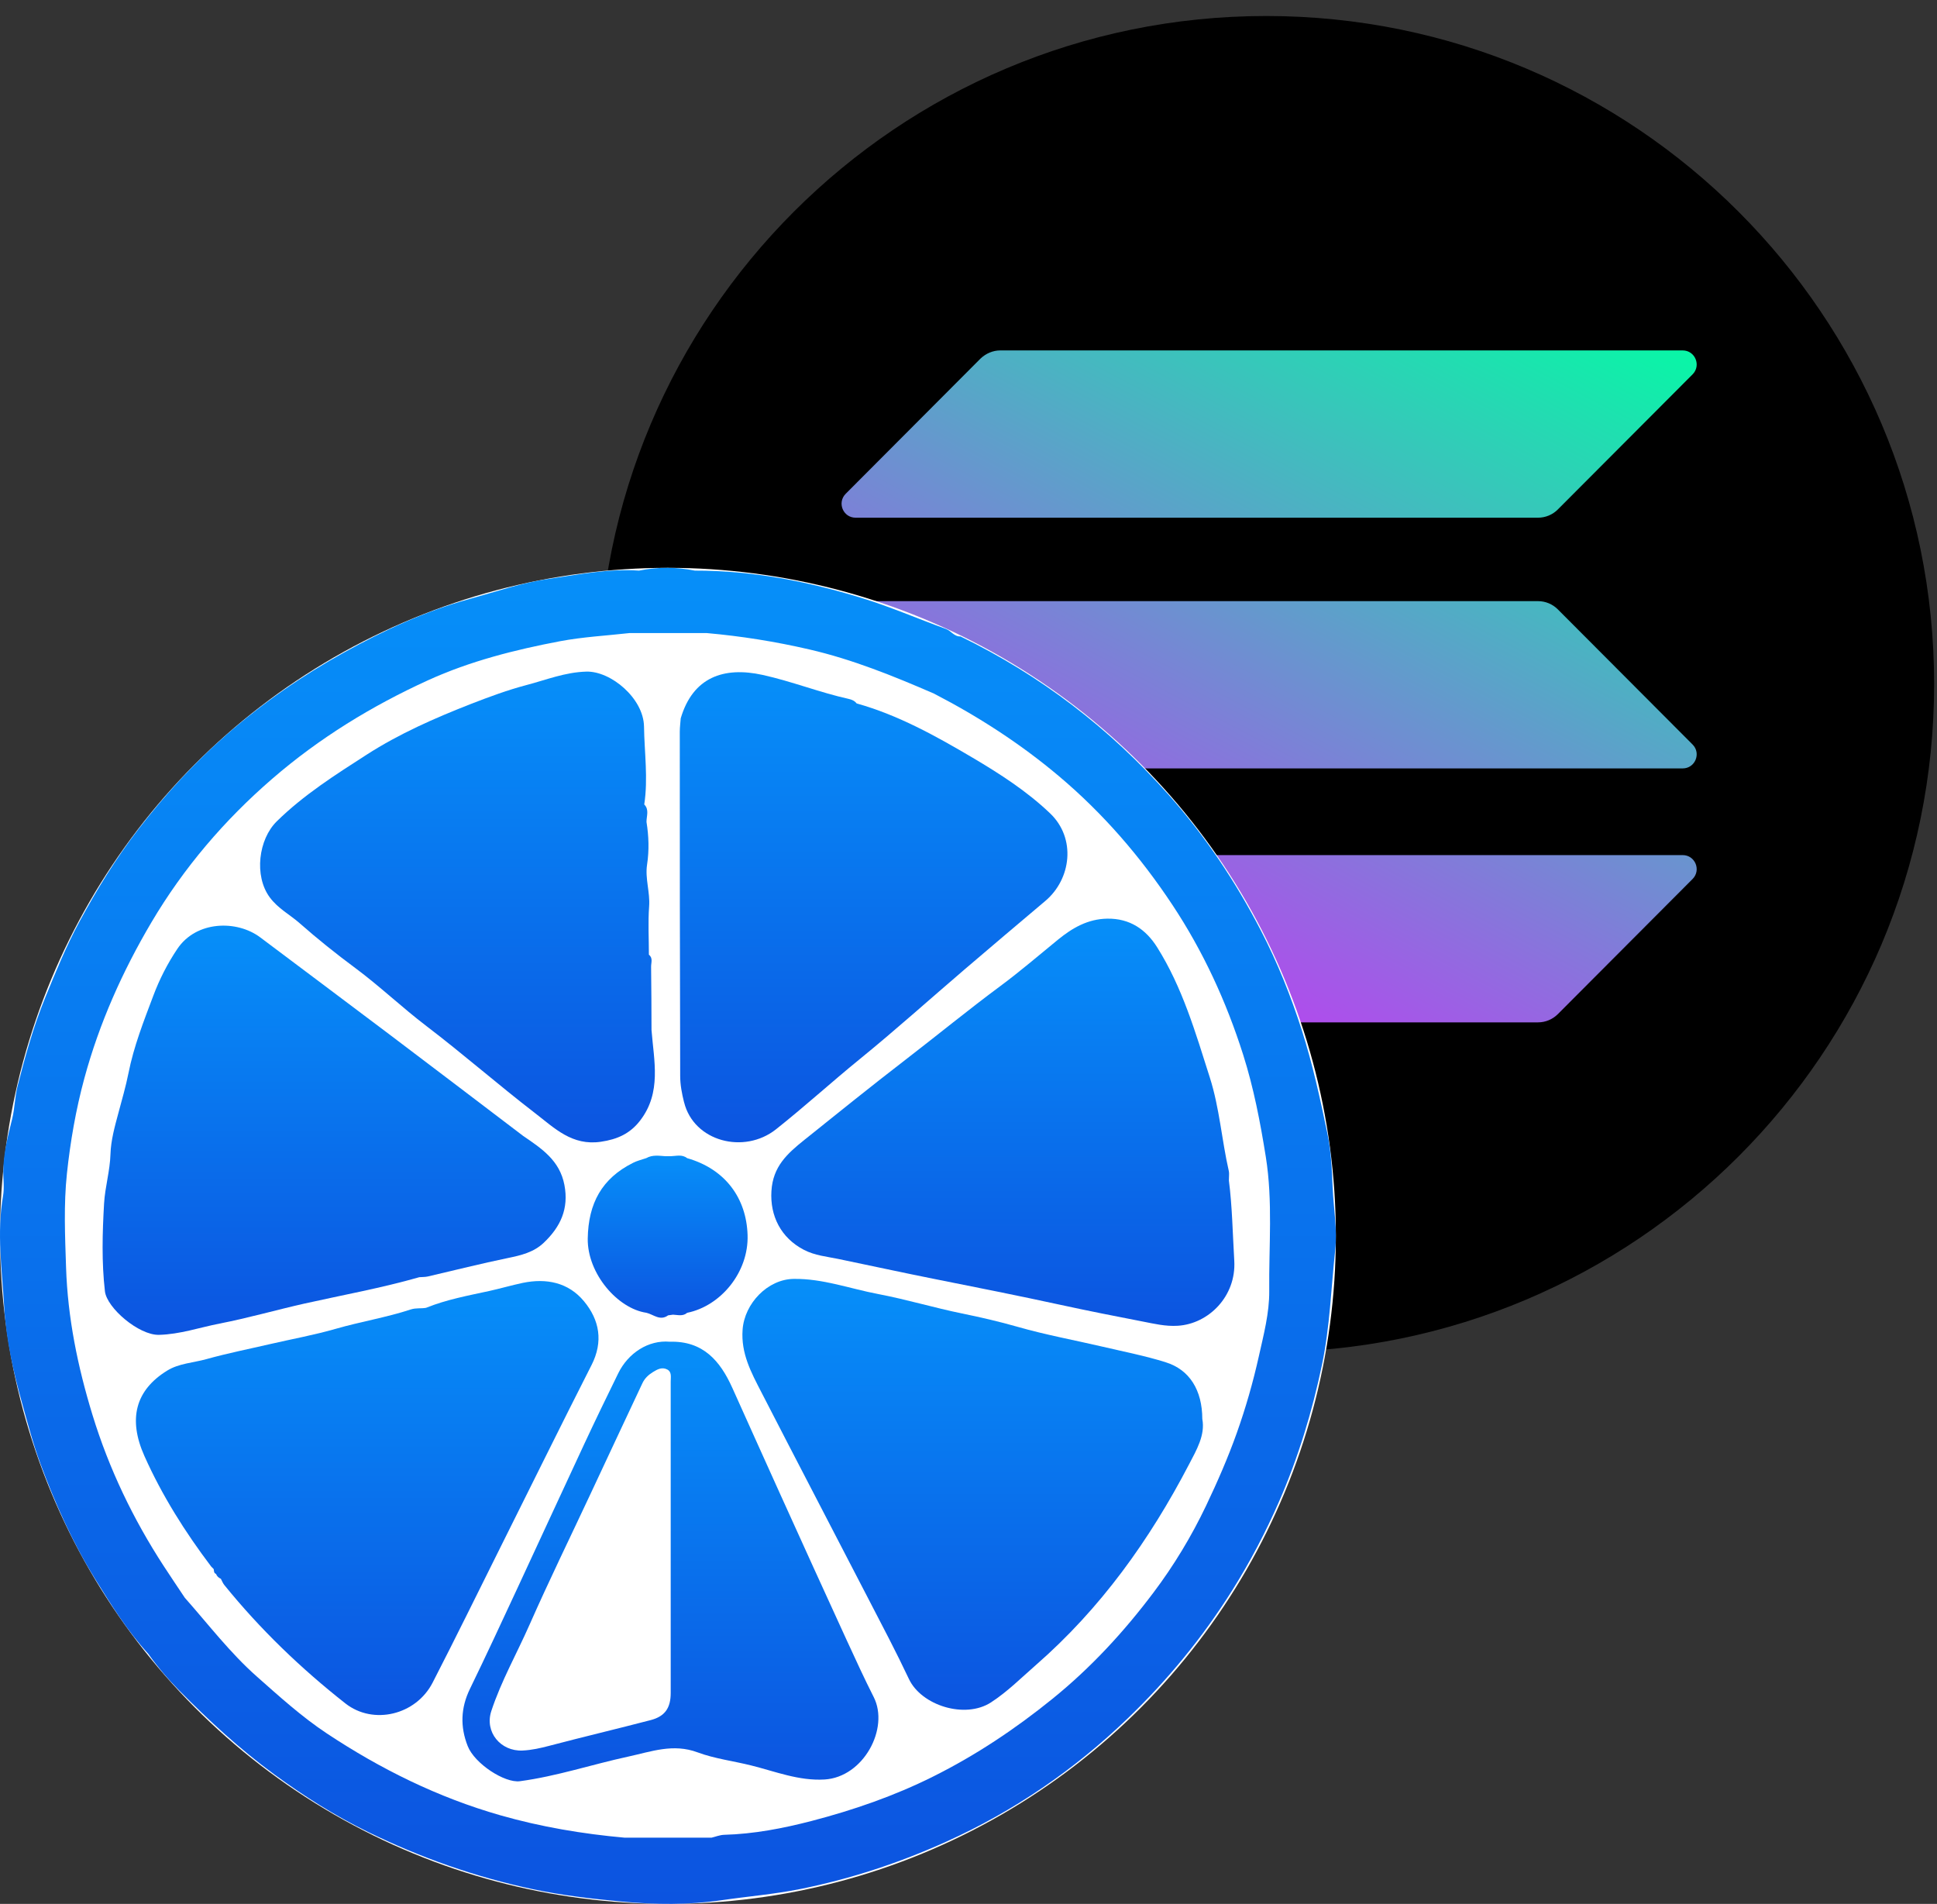
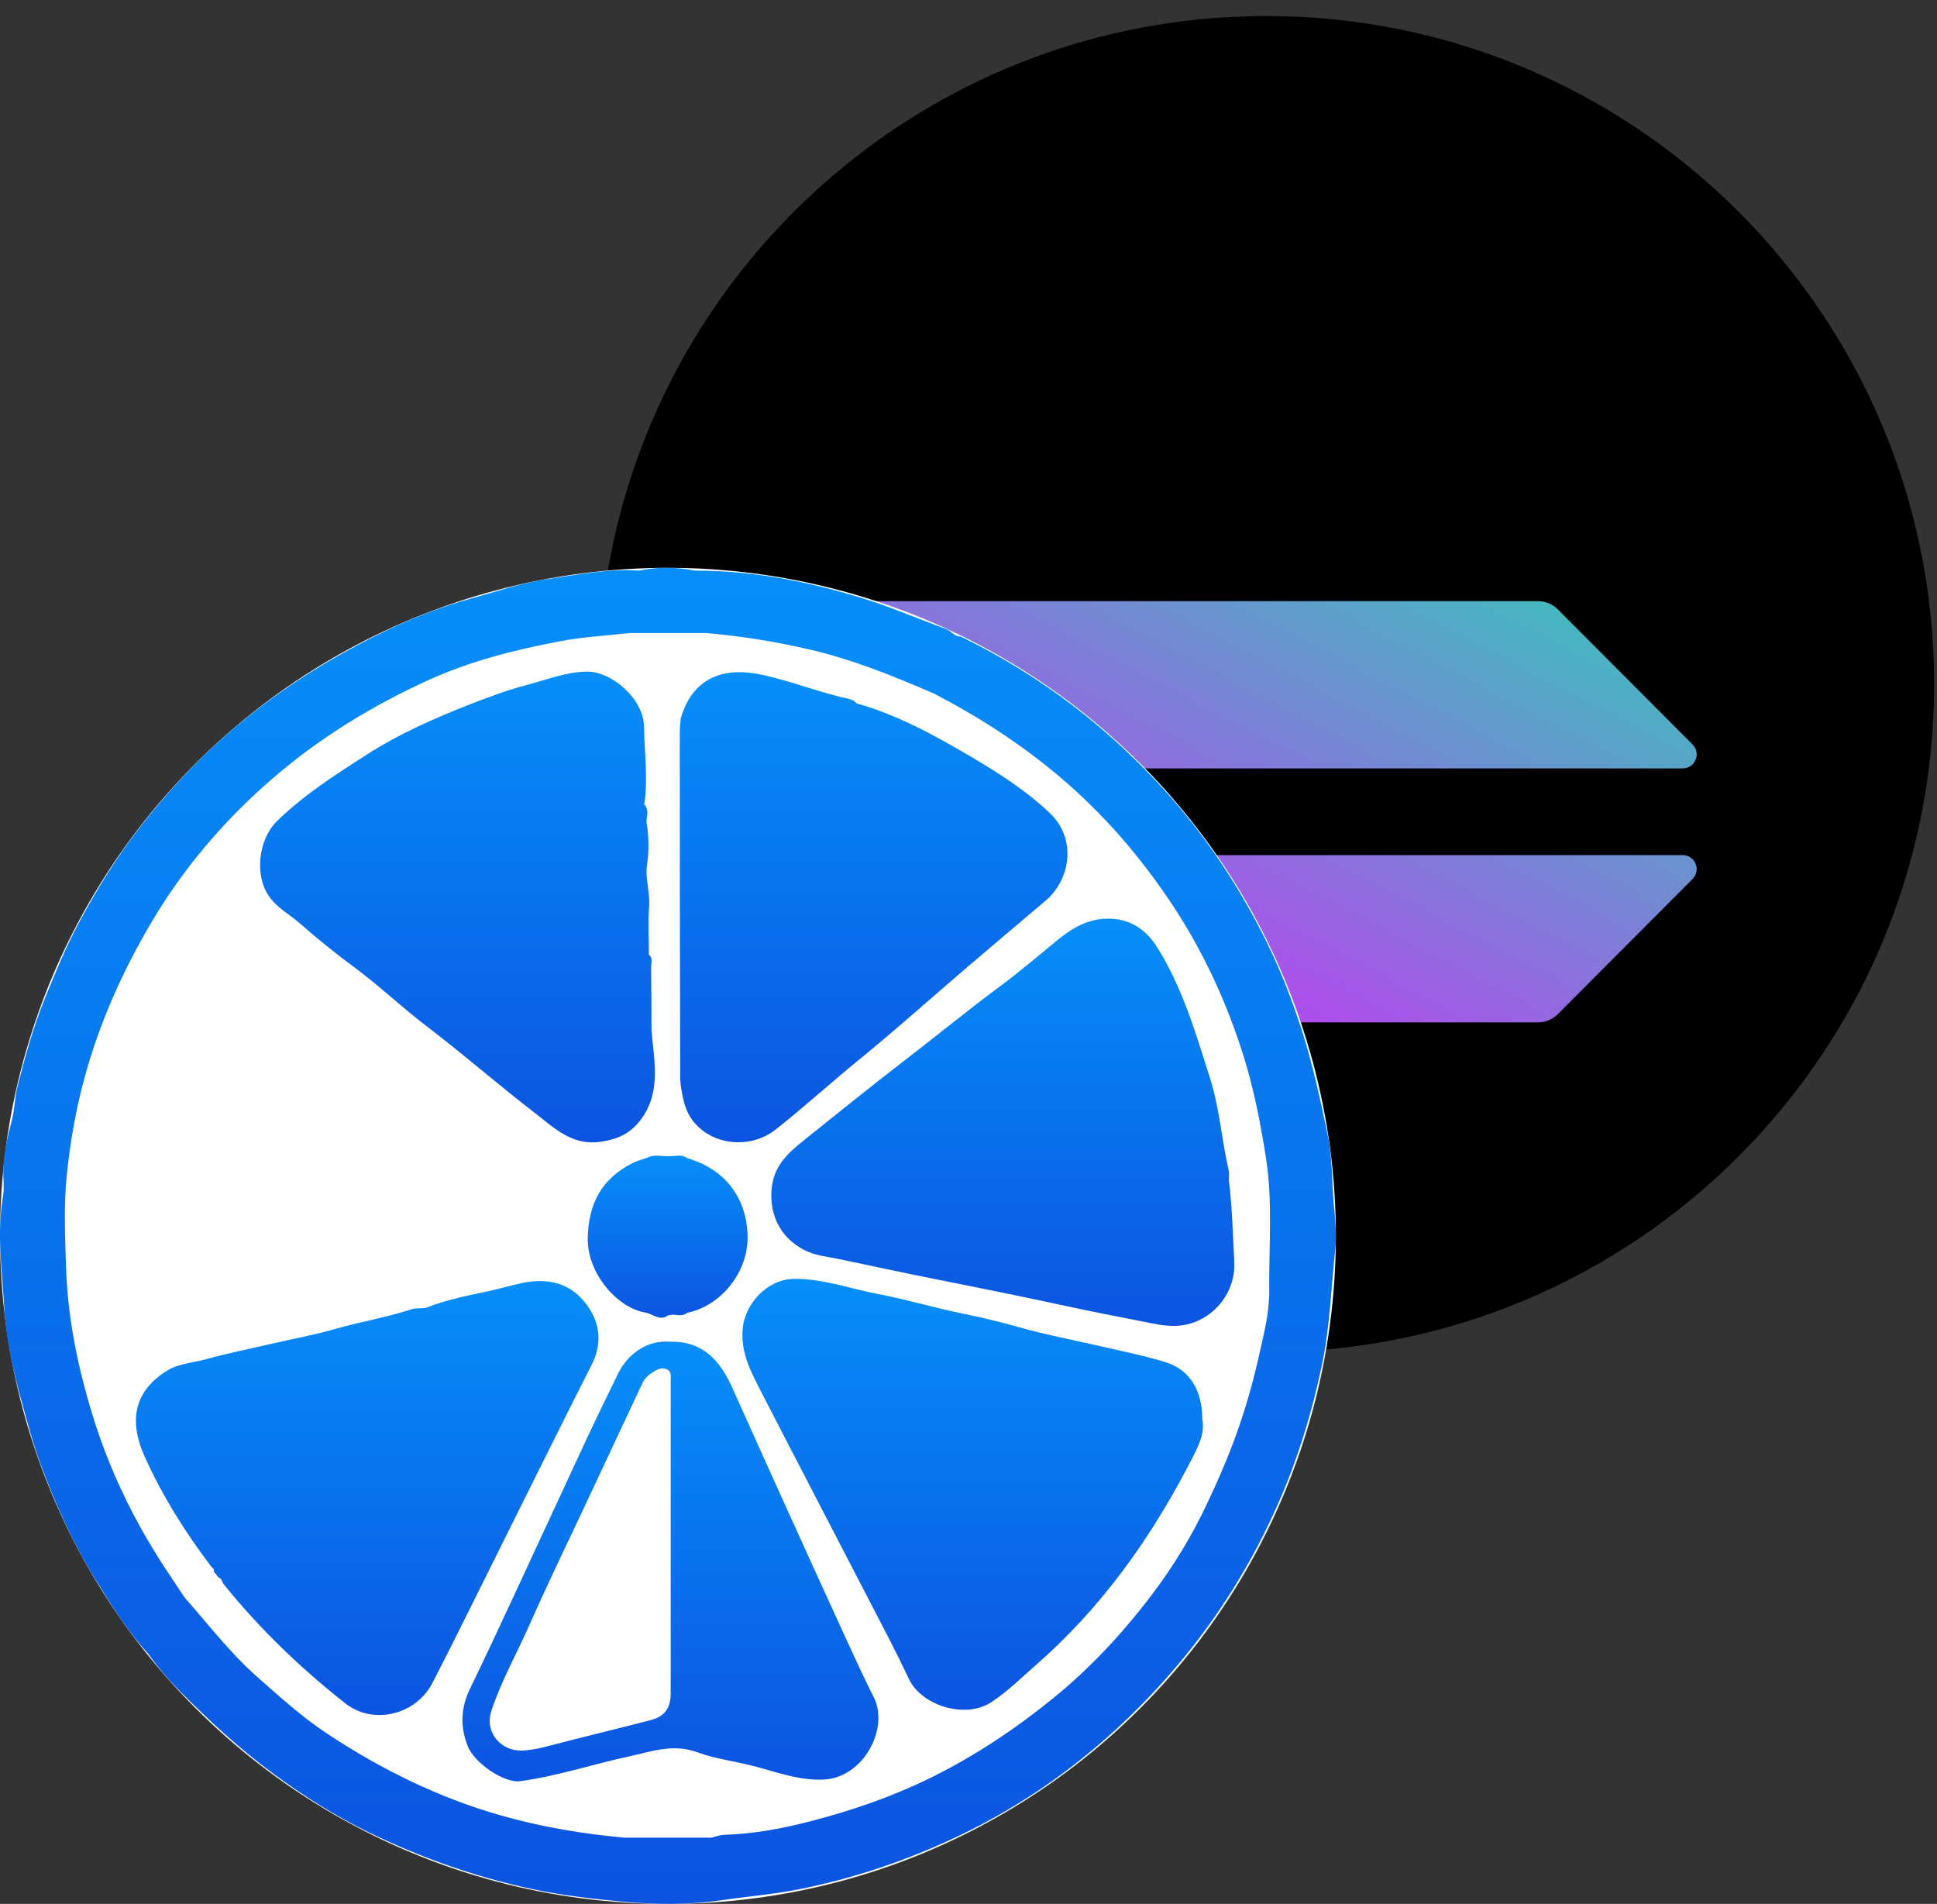
<svg xmlns="http://www.w3.org/2000/svg" width="58" height="57" viewBox="0 0 58 57" fill="none">
  <rect x="0" y="0" width="58" height="57" fill="#333333" stroke="none" />
  <g clip-path="url(#clip0_13_3508)">
    <path fill-rule="evenodd" clip-rule="evenodd" d="M37.914 0.479C48.96 0.479 57.914 9.433 57.914 20.48C57.914 31.526 48.96 40.48 37.914 40.48C26.867 40.48 17.914 31.526 17.914 20.48C17.914 9.433 26.867 0.479 37.914 0.479Z" fill="black" />
    <g clip-path="url(#clip1_13_3508)">
      <path d="M29.359 25.845C29.514 25.69 29.726 25.6 29.951 25.6H50.385C50.758 25.6 50.945 26.051 50.681 26.316L46.645 30.363C46.49 30.517 46.278 30.608 46.052 30.608H25.619C25.245 30.608 25.059 30.156 25.323 29.891L29.359 25.845Z" fill="url(#paint0_linear_13_3508)" />
-       <path d="M29.359 10.736C29.52 10.582 29.732 10.491 29.951 10.491H50.385C50.758 10.491 50.945 10.943 50.681 11.208L46.645 15.254C46.49 15.409 46.278 15.499 46.052 15.499H25.619C25.245 15.499 25.059 15.048 25.323 14.783L29.359 10.736Z" fill="url(#paint1_linear_13_3508)" />
      <path d="M46.645 18.242C46.49 18.087 46.278 17.997 46.052 17.997H25.619C25.245 17.997 25.059 18.449 25.323 18.713L29.359 22.76C29.514 22.915 29.726 23.005 29.951 23.005H50.385C50.758 23.005 50.945 22.553 50.681 22.289L46.645 18.242Z" fill="url(#paint2_linear_13_3508)" />
    </g>
  </g>
  <g clip-path="url(#clip2_13_3508)">
    <circle cx="20" cy="37" r="20" fill="white" />
    <path d="M39.904 35.563C39.882 35.017 39.857 34.463 39.746 33.931C39.53 32.899 39.308 31.869 38.985 30.858C38.654 29.822 38.253 28.819 37.755 27.858C36.997 26.394 36.086 25.028 34.99 23.793C33.225 21.806 31.155 20.216 28.761 19.054C28.572 19.062 28.477 18.885 28.323 18.829C27.482 18.524 26.662 18.167 25.803 17.903C24.172 17.403 22.518 17.079 20.808 17.083C20.249 16.972 19.691 16.972 19.132 17.083C18.218 17.019 17.322 17.203 16.429 17.331C15.629 17.445 14.851 17.715 14.066 17.931C12.728 18.299 11.485 18.877 10.286 19.543C9.045 20.232 7.874 21.043 6.798 21.981C5.817 22.837 4.945 23.788 4.148 24.82C3.471 25.696 2.9 26.631 2.375 27.599C1.98 28.33 1.668 29.097 1.353 29.868C0.999 30.735 0.754 31.622 0.525 32.521C0.443 32.845 0.442 33.185 0.364 33.498C0.233 34.021 0.1 34.535 0.098 35.077C0.098 35.318 0.132 35.565 0.092 35.799C-0.103 36.913 0.063 38.028 0.126 39.133C0.182 40.1 0.397 41.062 0.661 42.008C0.832 42.622 0.994 43.24 1.215 43.834C1.655 45.022 2.175 46.18 2.841 47.26C3.324 48.043 3.814 48.828 4.44 49.513C4.718 49.903 5.027 50.267 5.364 50.608C6.254 51.51 7.179 52.365 8.208 53.119C9.103 53.775 10.031 54.363 11.02 54.846C12.596 55.616 14.236 56.195 15.965 56.561C16.851 56.748 17.745 56.849 18.631 56.931C19.615 57.023 20.622 57.035 21.616 56.888C22.397 56.773 23.18 56.711 23.96 56.555C25.48 56.25 26.939 55.767 28.338 55.135C30.354 54.224 32.166 52.987 33.765 51.448C34.961 50.298 36.005 49.029 36.891 47.621C37.432 46.761 37.902 45.864 38.305 44.94C38.876 43.628 39.291 42.261 39.586 40.852C39.822 39.718 39.857 38.569 39.98 37.428C40.048 36.804 39.93 36.184 39.905 35.562L39.904 35.563ZM4.903 48.717C4.973 48.641 5.04 48.562 5.102 48.48C5.039 48.562 4.973 48.641 4.903 48.717ZM20.776 55.082C20.835 55.087 20.895 55.091 20.954 55.091C20.896 55.091 20.836 55.086 20.776 55.082ZM38.005 38.653C38.011 39.304 37.837 39.963 37.693 40.608C37.52 41.383 37.302 42.146 37.034 42.899C36.769 43.644 36.454 44.364 36.116 45.074C35.678 45.993 35.149 46.87 34.537 47.681C33.654 48.854 32.664 49.93 31.512 50.861C30.397 51.764 29.218 52.55 27.936 53.189C26.774 53.769 25.552 54.191 24.299 54.517C23.442 54.739 22.573 54.907 21.682 54.931C21.556 54.935 21.43 54.987 21.305 55.017C20.439 55.017 19.572 55.017 18.706 55.017C17.445 54.904 16.201 54.695 14.983 54.347C13.116 53.813 11.397 52.964 9.785 51.895C9.034 51.397 8.367 50.791 7.692 50.194C6.886 49.481 6.24 48.631 5.533 47.833C5.428 48.011 5.318 48.187 5.197 48.355C5.318 48.188 5.428 48.012 5.533 47.833C5.323 47.518 5.112 47.206 4.906 46.89C3.986 45.477 3.264 43.975 2.768 42.356C2.326 40.911 2.027 39.454 1.978 37.94C1.947 37.003 1.905 36.061 2.004 35.134C2.106 34.175 2.272 33.219 2.526 32.282C2.975 30.628 3.669 29.076 4.536 27.61C5.498 25.984 6.717 24.555 8.152 23.315C9.56 22.097 11.134 21.133 12.819 20.365C14.075 19.793 15.416 19.454 16.769 19.197C17.453 19.068 18.155 19.031 18.848 18.953C19.619 18.953 20.392 18.953 21.163 18.953C22.199 19.045 23.221 19.208 24.238 19.444C25.535 19.744 26.754 20.24 27.966 20.765C29.299 21.455 30.55 22.262 31.702 23.232C33.031 24.351 34.149 25.647 35.105 27.09C36.028 28.483 36.72 29.988 37.224 31.576C37.54 32.572 37.736 33.594 37.902 34.631C38.117 35.975 37.991 37.313 38.005 38.652L38.005 38.653Z" fill="url(#paint3_linear_13_3508)" />
    <path d="M36.797 35.343C36.797 35.204 36.811 35.129 36.795 35.061C36.582 34.132 36.518 33.176 36.227 32.262C35.799 30.919 35.406 29.561 34.647 28.357C34.312 27.825 33.831 27.493 33.157 27.503C32.574 27.511 32.109 27.782 31.683 28.129C31.111 28.595 30.55 29.079 29.96 29.516C28.994 30.232 28.065 30.994 27.113 31.727C26.094 32.512 25.092 33.319 24.089 34.123C23.567 34.542 23.143 34.925 23.099 35.659C23.053 36.4 23.383 37.061 24.072 37.418C24.401 37.589 24.759 37.62 25.093 37.689C26.063 37.889 27.032 38.102 28.004 38.295C29.253 38.544 30.502 38.792 31.747 39.063C32.574 39.243 33.406 39.408 34.235 39.568C34.559 39.63 34.898 39.714 35.265 39.691C36.19 39.636 37.021 38.807 36.958 37.743C36.91 36.92 36.895 36.097 36.797 35.344V35.343Z" fill="url(#paint4_linear_13_3508)" />
    <path d="M34.905 40.783C34.288 40.591 33.651 40.466 33.022 40.319C32.173 40.121 31.314 39.964 30.478 39.725C29.926 39.567 29.365 39.437 28.809 39.324C27.967 39.151 27.144 38.903 26.299 38.742C25.455 38.583 24.64 38.275 23.764 38.288C22.984 38.299 22.294 39.024 22.236 39.804C22.182 40.518 22.494 41.091 22.796 41.677C23.858 43.741 24.934 45.8 26 47.862C26.413 48.659 26.833 49.454 27.216 50.266C27.588 51.059 28.896 51.471 29.673 50.967C30.168 50.646 30.579 50.231 31.018 49.848C32.955 48.158 34.423 46.106 35.603 43.841C35.826 43.414 36.093 42.963 36.001 42.482C35.999 41.619 35.62 41.006 34.905 40.784V40.783Z" fill="url(#paint5_linear_13_3508)" />
    <path d="M8.974 27.641C9.507 28.11 10.064 28.556 10.638 28.981C11.372 29.526 12.039 30.163 12.768 30.718C13.875 31.562 14.922 32.479 16.025 33.328C16.605 33.775 17.131 34.31 17.993 34.182C18.49 34.109 18.869 33.937 19.17 33.544C19.815 32.704 19.58 31.76 19.508 30.833C19.505 30.204 19.506 29.575 19.496 28.945C19.494 28.824 19.558 28.683 19.43 28.582C19.43 28.099 19.401 27.615 19.437 27.136C19.469 26.712 19.312 26.304 19.375 25.888C19.441 25.457 19.427 25.033 19.358 24.606C19.358 24.43 19.445 24.241 19.291 24.084C19.41 23.306 19.295 22.529 19.284 21.752C19.27 20.905 18.29 20.087 17.557 20.107C16.921 20.124 16.353 20.355 15.762 20.51C15.198 20.659 14.646 20.863 14.101 21.075C13.02 21.498 11.956 21.965 10.977 22.595C10.038 23.199 9.098 23.794 8.288 24.589C7.737 25.129 7.605 26.222 8.075 26.862C8.326 27.203 8.68 27.381 8.975 27.641H8.974Z" fill="url(#paint6_linear_13_3508)" />
-     <path d="M6.578 39.625C7.432 39.459 8.271 39.217 9.119 39.026C10.266 38.77 11.424 38.561 12.556 38.237C12.64 38.23 12.726 38.234 12.808 38.216C13.608 38.031 14.404 37.829 15.208 37.663C15.603 37.582 15.982 37.492 16.283 37.205C16.78 36.732 17.038 36.192 16.9 35.474C16.759 34.737 16.213 34.382 15.667 34.009C14.335 32.997 13.005 31.984 11.67 30.976C10.382 30.003 9.086 29.037 7.796 28.066C7.096 27.538 5.879 27.56 5.31 28.408C5.015 28.848 4.777 29.314 4.591 29.809C4.304 30.571 4.006 31.325 3.846 32.132C3.767 32.529 3.65 32.927 3.545 33.322C3.435 33.729 3.32 34.145 3.308 34.551C3.293 35.057 3.145 35.534 3.116 36.034C3.066 36.911 3.041 37.785 3.142 38.66C3.2 39.158 4.157 39.976 4.758 39.963C5.388 39.948 5.973 39.743 6.578 39.625Z" fill="url(#paint7_linear_13_3508)" />
    <path d="M20.484 33C20.774 34.175 22.279 34.566 23.235 33.81C24.092 33.131 24.899 32.395 25.746 31.706C26.817 30.835 27.844 29.911 28.893 29.014C29.694 28.33 30.497 27.649 31.302 26.971C32.074 26.32 32.232 25.097 31.439 24.346C30.743 23.684 29.946 23.171 29.126 22.686C28.019 22.033 26.899 21.409 25.65 21.059C25.59 20.98 25.503 20.944 25.412 20.924C24.541 20.731 23.712 20.399 22.836 20.206C21.67 19.949 20.746 20.276 20.383 21.506C20.374 21.638 20.355 21.77 20.355 21.903C20.356 25.339 20.356 28.774 20.367 32.21C20.367 32.474 20.416 32.733 20.483 33.001L20.484 33Z" fill="url(#paint8_linear_13_3508)" />
    <path d="M17.711 40.871C18.07 40.166 17.953 39.519 17.486 38.957C17.019 38.393 16.359 38.261 15.65 38.408C15.315 38.479 14.984 38.576 14.649 38.65C14.01 38.789 13.367 38.907 12.756 39.154C12.606 39.181 12.458 39.151 12.299 39.203C11.563 39.445 10.797 39.568 10.051 39.783C9.41 39.968 8.744 40.088 8.09 40.239C7.453 40.387 6.81 40.514 6.181 40.69C5.788 40.8 5.358 40.816 5.007 41.033C4.053 41.62 3.83 42.486 4.325 43.592C4.851 44.77 5.542 45.867 6.324 46.9C6.349 46.925 6.374 46.951 6.399 46.976C6.411 47.03 6.398 47.096 6.469 47.12C6.495 47.192 6.548 47.236 6.614 47.267C6.648 47.33 6.673 47.4 6.718 47.454C7.788 48.776 9.01 49.95 10.343 50.998C11.177 51.653 12.455 51.345 12.953 50.377C13.648 49.028 14.315 47.664 14.993 46.306C15.899 44.494 16.793 42.676 17.711 40.87V40.871Z" fill="url(#paint9_linear_13_3508)" />
    <path d="M25.371 49.144C24.693 47.667 24.021 46.188 23.351 44.708C22.874 43.656 22.402 42.601 21.927 41.548C21.565 40.744 21.053 40.14 20.055 40.169C19.412 40.112 18.808 40.509 18.511 41.116C18.168 41.816 17.827 42.518 17.497 43.226C16.825 44.666 16.162 46.11 15.492 47.55C15.023 48.558 14.556 49.566 14.07 50.565C13.795 51.132 13.776 51.693 14.004 52.273C14.21 52.8 15.112 53.388 15.57 53.326C16.673 53.178 17.727 52.824 18.809 52.59C19.502 52.44 20.155 52.19 20.886 52.462C21.402 52.654 21.962 52.721 22.499 52.856C23.221 53.036 23.919 53.32 24.69 53.275C25.861 53.204 26.634 51.74 26.162 50.808C25.885 50.261 25.628 49.703 25.372 49.145L25.371 49.144ZM20.083 46.093C20.083 47.624 20.083 49.154 20.083 50.685C20.083 51.131 19.913 51.384 19.486 51.496C18.476 51.76 17.458 52 16.448 52.266C16.181 52.336 15.924 52.395 15.646 52.408C14.991 52.438 14.504 51.853 14.712 51.224C15.008 50.325 15.478 49.5 15.858 48.637C16.441 47.317 17.076 46.02 17.688 44.712C18.204 43.611 18.718 42.509 19.236 41.41C19.303 41.269 19.408 41.166 19.548 41.079C19.692 40.989 19.825 40.922 19.977 40.999C20.12 41.071 20.083 41.229 20.083 41.358C20.084 42.937 20.083 44.516 20.083 46.094V46.093Z" fill="url(#paint10_linear_13_3508)" />
    <path d="M18.956 34.813C18.023 35.279 17.616 36.024 17.599 37.08C17.584 38.129 18.496 39.178 19.355 39.302C19.569 39.353 19.765 39.556 20.005 39.379C20.053 39.372 20.102 39.366 20.151 39.359C20.296 39.365 20.447 39.416 20.576 39.303C21.585 39.098 22.42 38.087 22.385 36.976C22.351 35.873 21.719 34.999 20.575 34.673C20.422 34.552 20.247 34.611 20.078 34.615C20.028 34.615 19.978 34.615 19.928 34.615C19.733 34.602 19.536 34.567 19.352 34.672C19.219 34.718 19.079 34.75 18.955 34.813H18.956Z" fill="url(#paint11_linear_13_3508)" />
  </g>
  <defs>
    <linearGradient id="paint0_linear_13_3508" x1="48.433" y1="8.074" x2="34.236" y2="35.199" gradientUnits="userSpaceOnUse">
      <stop stop-color="#00FFA3" />
      <stop offset="1" stop-color="#DC1FFF" />
    </linearGradient>
    <linearGradient id="paint1_linear_13_3508" x1="42.249" y1="4.838" x2="28.052" y2="31.963" gradientUnits="userSpaceOnUse">
      <stop stop-color="#00FFA3" />
      <stop offset="1" stop-color="#DC1FFF" />
    </linearGradient>
    <linearGradient id="paint2_linear_13_3508" x1="45.322" y1="6.445" x2="31.124" y2="33.571" gradientUnits="userSpaceOnUse">
      <stop stop-color="#00FFA3" />
      <stop offset="1" stop-color="#DC1FFF" />
    </linearGradient>
    <linearGradient id="paint3_linear_13_3508" x1="20" y1="17" x2="20" y2="56.999" gradientUnits="userSpaceOnUse">
      <stop stop-color="#068FF9" />
      <stop offset="1" stop-color="#0C54E0" />
    </linearGradient>
    <linearGradient id="paint4_linear_13_3508" x1="30.028" y1="27.502" x2="30.028" y2="39.695" gradientUnits="userSpaceOnUse">
      <stop stop-color="#068FF9" />
      <stop offset="1" stop-color="#0C54E0" />
    </linearGradient>
    <linearGradient id="paint5_linear_13_3508" x1="29.124" y1="38.288" x2="29.124" y2="51.188" gradientUnits="userSpaceOnUse">
      <stop stop-color="#068FF9" />
      <stop offset="1" stop-color="#0C54E0" />
    </linearGradient>
    <linearGradient id="paint6_linear_13_3508" x1="13.698" y1="20.106" x2="13.698" y2="34.201" gradientUnits="userSpaceOnUse">
      <stop stop-color="#068FF9" />
      <stop offset="1" stop-color="#0C54E0" />
    </linearGradient>
    <linearGradient id="paint7_linear_13_3508" x1="10.005" y1="27.712" x2="10.005" y2="39.963" gradientUnits="userSpaceOnUse">
      <stop stop-color="#068FF9" />
      <stop offset="1" stop-color="#0C54E0" />
    </linearGradient>
    <linearGradient id="paint8_linear_13_3508" x1="26.159" y1="20.125" x2="26.159" y2="34.198" gradientUnits="userSpaceOnUse">
      <stop stop-color="#068FF9" />
      <stop offset="1" stop-color="#0C54E0" />
    </linearGradient>
    <linearGradient id="paint9_linear_13_3508" x1="10.996" y1="38.352" x2="10.996" y2="51.345" gradientUnits="userSpaceOnUse">
      <stop stop-color="#068FF9" />
      <stop offset="1" stop-color="#0C54E0" />
    </linearGradient>
    <linearGradient id="paint10_linear_13_3508" x1="20.075" y1="40.164" x2="20.075" y2="53.33" gradientUnits="userSpaceOnUse">
      <stop stop-color="#068FF9" />
      <stop offset="1" stop-color="#0C54E0" />
    </linearGradient>
    <linearGradient id="paint11_linear_13_3508" x1="19.993" y1="34.597" x2="19.993" y2="39.45" gradientUnits="userSpaceOnUse">
      <stop stop-color="#068FF9" />
      <stop offset="1" stop-color="#0C54E0" />
    </linearGradient>
    <clipPath id="clip0_13_3508">
      <rect width="40" height="40" fill="white" transform="translate(17.914 0.479)" />
    </clipPath>
    <clipPath id="clip1_13_3508">
      <rect width="25.603" height="20.117" fill="white" transform="translate(25.2 10.491)" />
    </clipPath>
    <clipPath id="clip2_13_3508">
      <rect width="40" height="40" fill="white" transform="translate(0 17)" />
    </clipPath>
  </defs>
</svg>